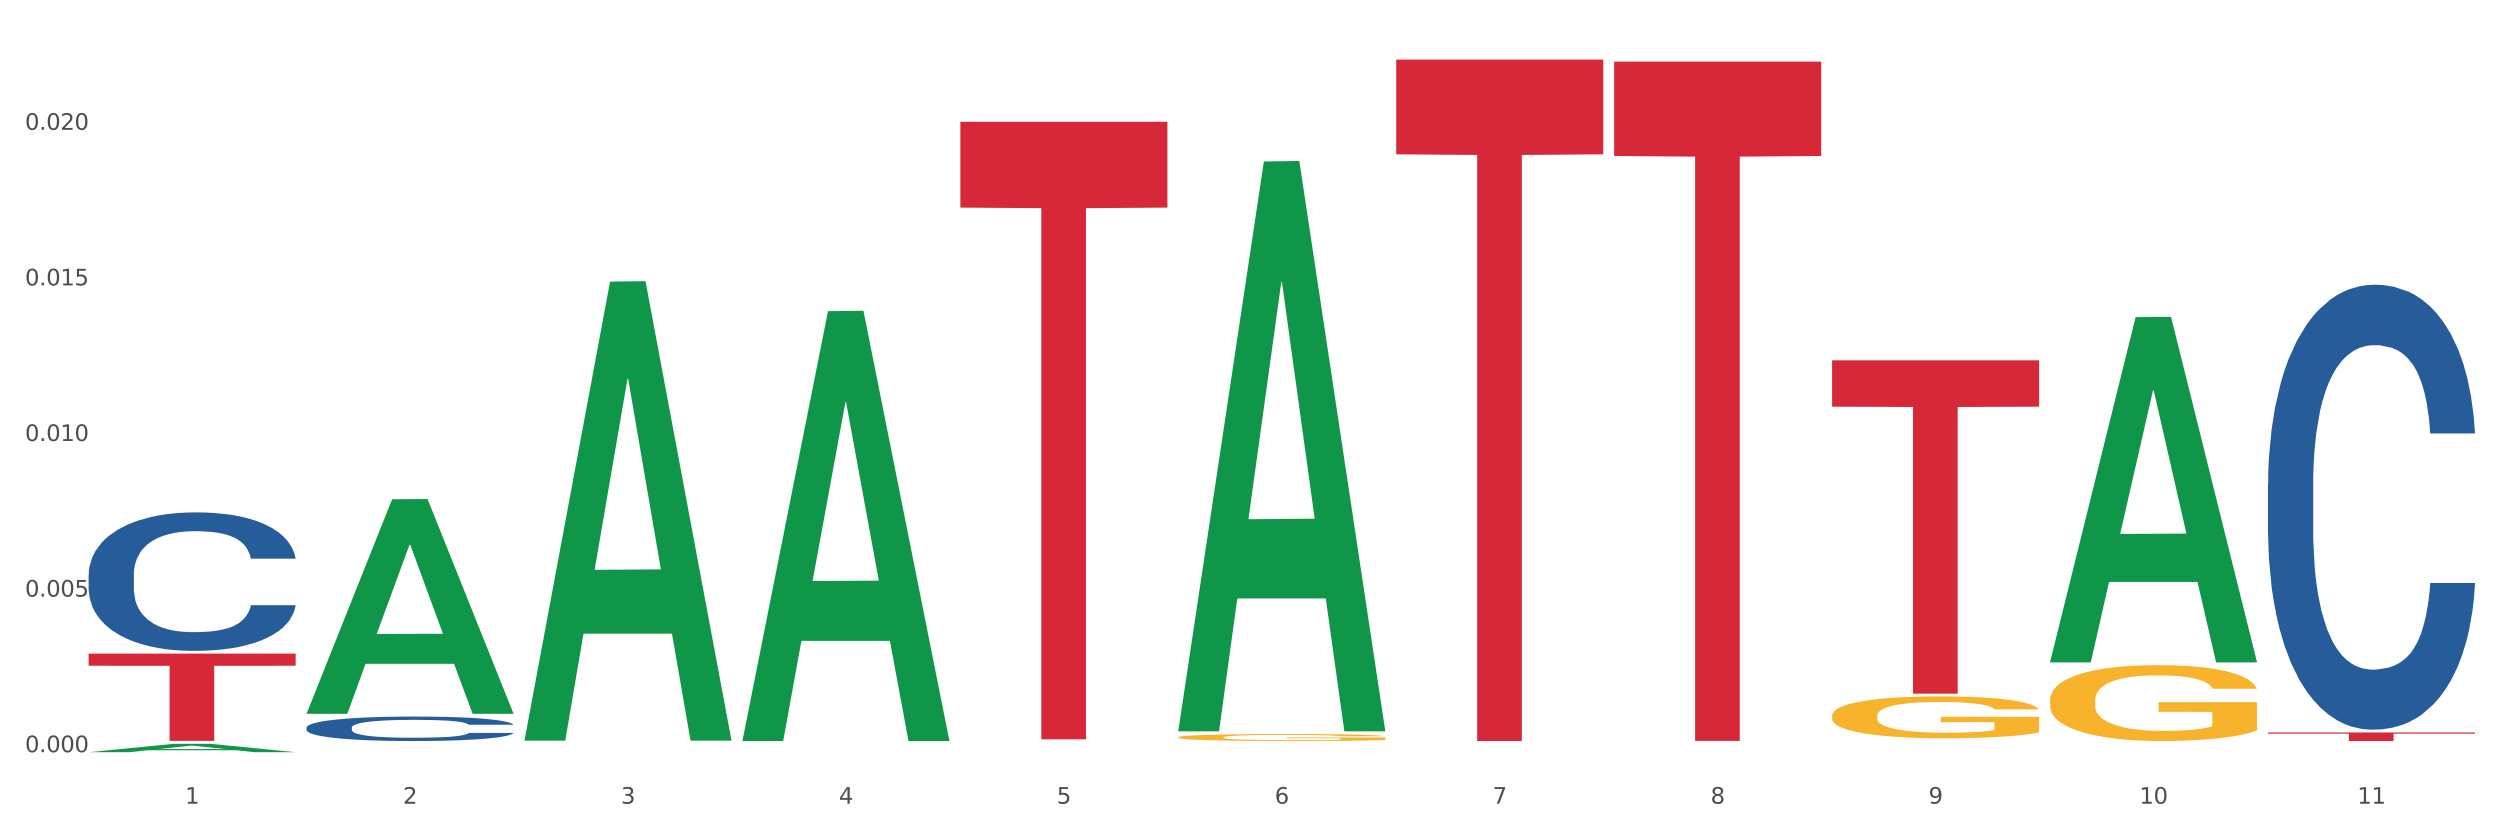
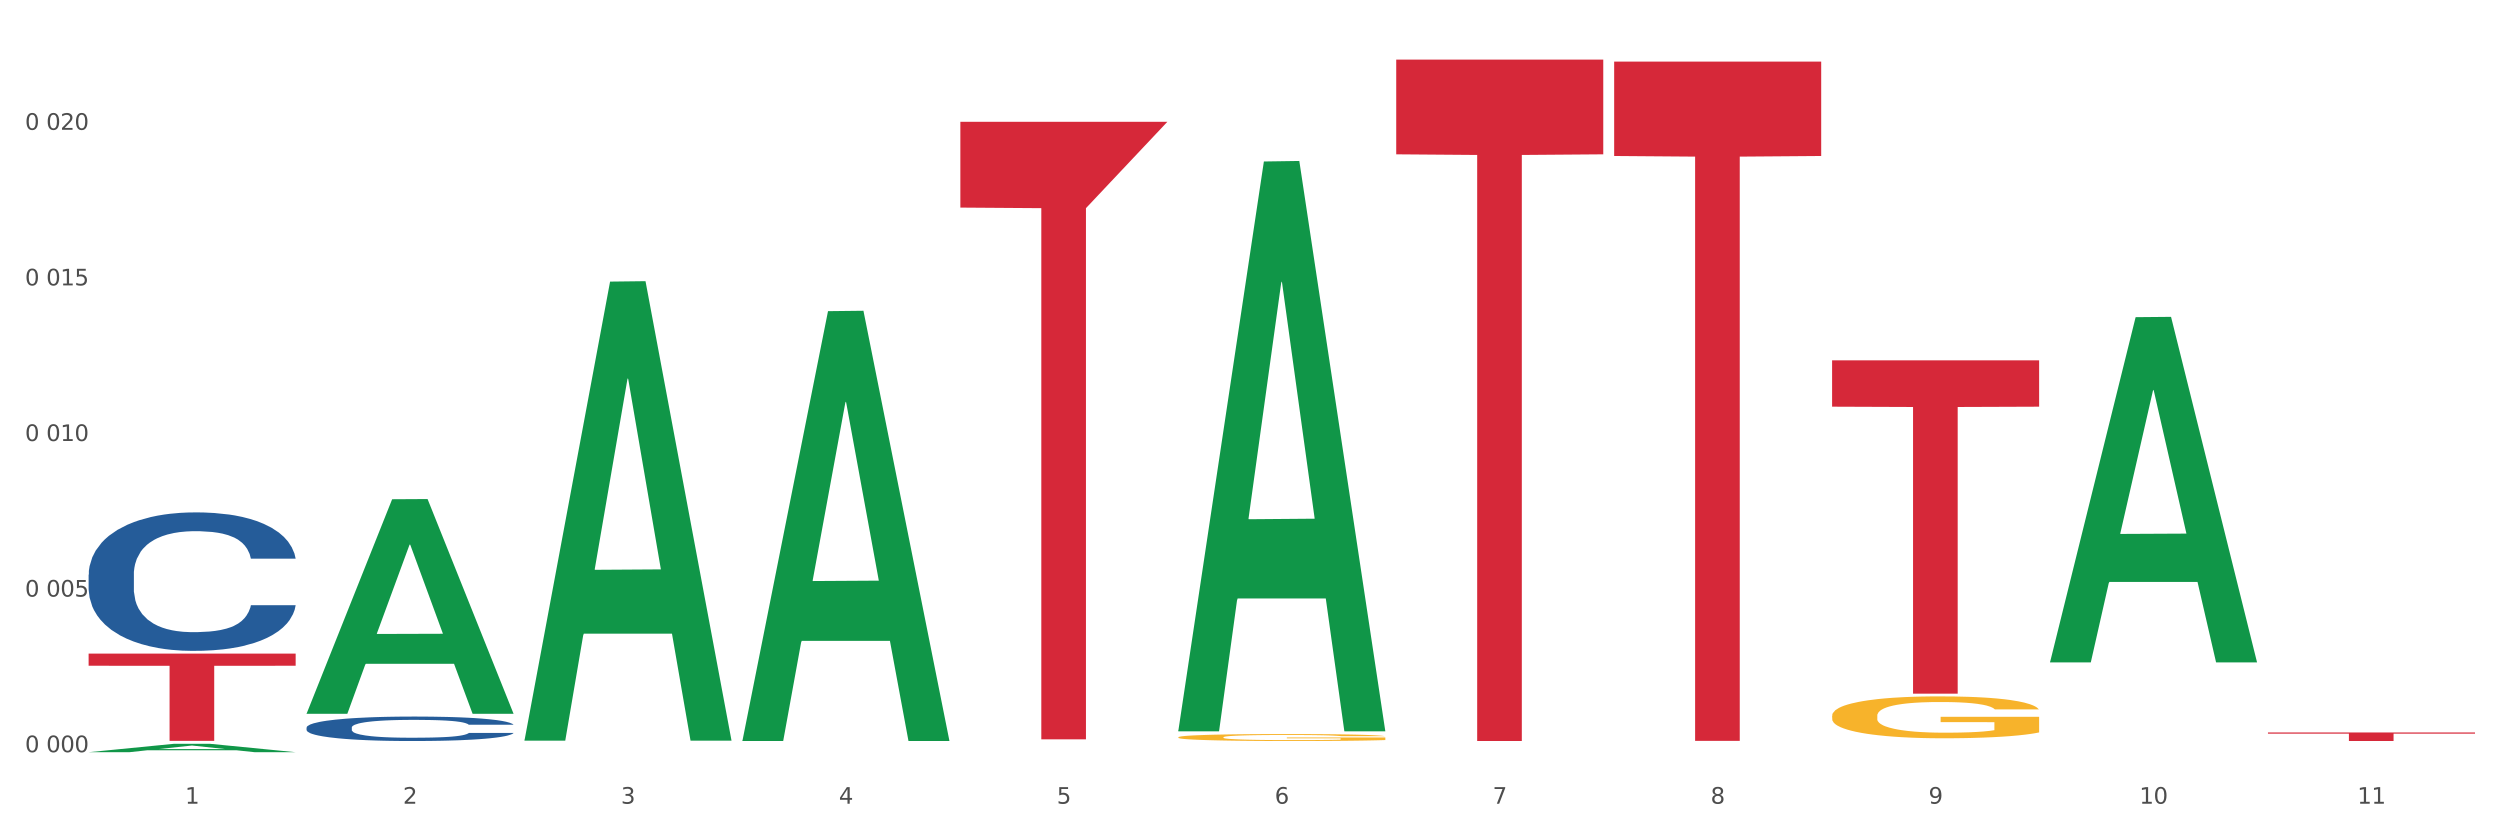
<svg xmlns="http://www.w3.org/2000/svg" xmlns:xlink="http://www.w3.org/1999/xlink" width="1080pt" height="360pt" viewBox="0 0 1080 360" version="1.1">
  <rect x="0" y="0" width="1080" height="360" fill="#333333" stroke="none" />
  <defs>
    <style type="text/css">*{stroke-linejoin: round; stroke-linecap: butt}</style>
  </defs>
  <g id="figure_1">
    <g id="patch_1">
      <path d="M 0 360  L 1080 360  L 1080 0  L 0 0  z " style="fill: #ffffff; stroke: #ffffff; stroke-linejoin: miter" />
    </g>
    <g id="axes_1">
      <g id="matplotlib.axis_1">
        <g id="xtick_1">
          <g id="text_1">
            <g style="fill: #4d4d4d" transform="translate(79.949 347.204) scale(0.096 -0.096)">
              <defs>
                <path id="DejaVuSans-31" d="M 794 531  L 1825 531  L 1825 4091  L 703 3866  L 703 4441  L 1819 4666  L 2450 4666  L 2450 531  L 3481 531  L 3481 0  L 794 0  L 794 531  z " transform="scale(0.016)" />
              </defs>
              <use xlink:href="#DejaVuSans-31" />
            </g>
          </g>
        </g>
        <g id="xtick_2">
          <g id="text_2">
            <g style="fill: #4d4d4d" transform="translate(174.097 347.204) scale(0.096 -0.096)">
              <defs>
                <path id="DejaVuSans-32" d="M 1228 531  L 3431 531  L 3431 0  L 469 0  L 469 531  Q 828 903 1448 1529  Q 2069 2156 2228 2338  Q 2531 2678 2651 2914  Q 2772 3150 2772 3378  Q 2772 3750 2511 3984  Q 2250 4219 1831 4219  Q 1534 4219 1204 4116  Q 875 4013 500 3803  L 500 4441  Q 881 4594 1212 4672  Q 1544 4750 1819 4750  Q 2544 4750 2975 4387  Q 3406 4025 3406 3419  Q 3406 3131 3298 2873  Q 3191 2616 2906 2266  Q 2828 2175 2409 1742  Q 1991 1309 1228 531  z " transform="scale(0.016)" />
              </defs>
              <use xlink:href="#DejaVuSans-32" />
            </g>
          </g>
        </g>
        <g id="xtick_3">
          <g id="text_3">
            <g style="fill: #4d4d4d" transform="translate(268.244 347.204) scale(0.096 -0.096)">
              <defs>
                <path id="DejaVuSans-33" d="M 2597 2516  Q 3050 2419 3304 2112  Q 3559 1806 3559 1356  Q 3559 666 3084 287  Q 2609 -91 1734 -91  Q 1441 -91 1130 -33  Q 819 25 488 141  L 488 750  Q 750 597 1062 519  Q 1375 441 1716 441  Q 2309 441 2620 675  Q 2931 909 2931 1356  Q 2931 1769 2642 2001  Q 2353 2234 1838 2234  L 1294 2234  L 1294 2753  L 1863 2753  Q 2328 2753 2575 2939  Q 2822 3125 2822 3475  Q 2822 3834 2567 4026  Q 2313 4219 1838 4219  Q 1578 4219 1281 4162  Q 984 4106 628 3988  L 628 4550  Q 988 4650 1302 4700  Q 1616 4750 1894 4750  Q 2613 4750 3031 4423  Q 3450 4097 3450 3541  Q 3450 3153 3228 2886  Q 3006 2619 2597 2516  z " transform="scale(0.016)" />
              </defs>
              <use xlink:href="#DejaVuSans-33" />
            </g>
          </g>
        </g>
        <g id="xtick_4">
          <g id="text_4">
            <g style="fill: #4d4d4d" transform="translate(362.392 347.204) scale(0.096 -0.096)">
              <defs>
                <path id="DejaVuSans-34" d="M 2419 4116  L 825 1625  L 2419 1625  L 2419 4116  z M 2253 4666  L 3047 4666  L 3047 1625  L 3713 1625  L 3713 1100  L 3047 1100  L 3047 0  L 2419 0  L 2419 1100  L 313 1100  L 313 1709  L 2253 4666  z " transform="scale(0.016)" />
              </defs>
              <use xlink:href="#DejaVuSans-34" />
            </g>
          </g>
        </g>
        <g id="xtick_5">
          <g id="text_5">
            <g style="fill: #4d4d4d" transform="translate(456.54 347.204) scale(0.096 -0.096)">
              <defs>
                <path id="DejaVuSans-35" d="M 691 4666  L 3169 4666  L 3169 4134  L 1269 4134  L 1269 2991  Q 1406 3038 1543 3061  Q 1681 3084 1819 3084  Q 2600 3084 3056 2656  Q 3513 2228 3513 1497  Q 3513 744 3044 326  Q 2575 -91 1722 -91  Q 1428 -91 1123 -41  Q 819 9 494 109  L 494 744  Q 775 591 1075 516  Q 1375 441 1709 441  Q 2250 441 2565 725  Q 2881 1009 2881 1497  Q 2881 1984 2565 2268  Q 2250 2553 1709 2553  Q 1456 2553 1204 2497  Q 953 2441 691 2322  L 691 4666  z " transform="scale(0.016)" />
              </defs>
              <use xlink:href="#DejaVuSans-35" />
            </g>
          </g>
        </g>
        <g id="xtick_6">
          <g id="text_6">
            <g style="fill: #4d4d4d" transform="translate(550.688 347.204) scale(0.096 -0.096)">
              <defs>
                <path id="DejaVuSans-36" d="M 2113 2584  Q 1688 2584 1439 2293  Q 1191 2003 1191 1497  Q 1191 994 1439 701  Q 1688 409 2113 409  Q 2538 409 2786 701  Q 3034 994 3034 1497  Q 3034 2003 2786 2293  Q 2538 2584 2113 2584  z M 3366 4563  L 3366 3988  Q 3128 4100 2886 4159  Q 2644 4219 2406 4219  Q 1781 4219 1451 3797  Q 1122 3375 1075 2522  Q 1259 2794 1537 2939  Q 1816 3084 2150 3084  Q 2853 3084 3261 2657  Q 3669 2231 3669 1497  Q 3669 778 3244 343  Q 2819 -91 2113 -91  Q 1303 -91 875 529  Q 447 1150 447 2328  Q 447 3434 972 4092  Q 1497 4750 2381 4750  Q 2619 4750 2861 4703  Q 3103 4656 3366 4563  z " transform="scale(0.016)" />
              </defs>
              <use xlink:href="#DejaVuSans-36" />
            </g>
          </g>
        </g>
        <g id="xtick_7">
          <g id="text_7">
            <g style="fill: #4d4d4d" transform="translate(644.835 347.204) scale(0.096 -0.096)">
              <defs>
                <path id="DejaVuSans-37" d="M 525 4666  L 3525 4666  L 3525 4397  L 1831 0  L 1172 0  L 2766 4134  L 525 4134  L 525 4666  z " transform="scale(0.016)" />
              </defs>
              <use xlink:href="#DejaVuSans-37" />
            </g>
          </g>
        </g>
        <g id="xtick_8">
          <g id="text_8">
            <g style="fill: #4d4d4d" transform="translate(738.983 347.204) scale(0.096 -0.096)">
              <defs>
                <path id="DejaVuSans-38" d="M 2034 2216  Q 1584 2216 1326 1975  Q 1069 1734 1069 1313  Q 1069 891 1326 650  Q 1584 409 2034 409  Q 2484 409 2743 651  Q 3003 894 3003 1313  Q 3003 1734 2745 1975  Q 2488 2216 2034 2216  z M 1403 2484  Q 997 2584 770 2862  Q 544 3141 544 3541  Q 544 4100 942 4425  Q 1341 4750 2034 4750  Q 2731 4750 3128 4425  Q 3525 4100 3525 3541  Q 3525 3141 3298 2862  Q 3072 2584 2669 2484  Q 3125 2378 3379 2068  Q 3634 1759 3634 1313  Q 3634 634 3220 271  Q 2806 -91 2034 -91  Q 1263 -91 848 271  Q 434 634 434 1313  Q 434 1759 690 2068  Q 947 2378 1403 2484  z M 1172 3481  Q 1172 3119 1398 2916  Q 1625 2713 2034 2713  Q 2441 2713 2670 2916  Q 2900 3119 2900 3481  Q 2900 3844 2670 4047  Q 2441 4250 2034 4250  Q 1625 4250 1398 4047  Q 1172 3844 1172 3481  z " transform="scale(0.016)" />
              </defs>
              <use xlink:href="#DejaVuSans-38" />
            </g>
          </g>
        </g>
        <g id="xtick_9">
          <g id="text_9">
            <g style="fill: #4d4d4d" transform="translate(833.131 347.204) scale(0.096 -0.096)">
              <defs>
                <path id="DejaVuSans-39" d="M 703 97  L 703 672  Q 941 559 1184 500  Q 1428 441 1663 441  Q 2288 441 2617 861  Q 2947 1281 2994 2138  Q 2813 1869 2534 1725  Q 2256 1581 1919 1581  Q 1219 1581 811 2004  Q 403 2428 403 3163  Q 403 3881 828 4315  Q 1253 4750 1959 4750  Q 2769 4750 3195 4129  Q 3622 3509 3622 2328  Q 3622 1225 3098 567  Q 2575 -91 1691 -91  Q 1453 -91 1209 -44  Q 966 3 703 97  z M 1959 2075  Q 2384 2075 2632 2365  Q 2881 2656 2881 3163  Q 2881 3666 2632 3958  Q 2384 4250 1959 4250  Q 1534 4250 1286 3958  Q 1038 3666 1038 3163  Q 1038 2656 1286 2365  Q 1534 2075 1959 2075  z " transform="scale(0.016)" />
              </defs>
              <use xlink:href="#DejaVuSans-39" />
            </g>
          </g>
        </g>
        <g id="xtick_10">
          <g id="text_10">
            <g style="fill: #4d4d4d" transform="translate(924.224 347.204) scale(0.096 -0.096)">
              <defs>
                <path id="DejaVuSans-30" d="M 2034 4250  Q 1547 4250 1301 3770  Q 1056 3291 1056 2328  Q 1056 1369 1301 889  Q 1547 409 2034 409  Q 2525 409 2770 889  Q 3016 1369 3016 2328  Q 3016 3291 2770 3770  Q 2525 4250 2034 4250  z M 2034 4750  Q 2819 4750 3233 4129  Q 3647 3509 3647 2328  Q 3647 1150 3233 529  Q 2819 -91 2034 -91  Q 1250 -91 836 529  Q 422 1150 422 2328  Q 422 3509 836 4129  Q 1250 4750 2034 4750  z " transform="scale(0.016)" />
              </defs>
              <use xlink:href="#DejaVuSans-31" />
              <use xlink:href="#DejaVuSans-30" transform="translate(63.623 0)" />
            </g>
          </g>
        </g>
        <g id="xtick_11">
          <g id="text_11">
            <g style="fill: #4d4d4d" transform="translate(1018.372 347.204) scale(0.096 -0.096)">
              <use xlink:href="#DejaVuSans-31" />
              <use xlink:href="#DejaVuSans-31" transform="translate(63.623 0)" />
            </g>
          </g>
        </g>
        <g id="xtick_12" />
        <g id="xtick_13" />
        <g id="xtick_14" />
        <g id="xtick_15" />
        <g id="xtick_16" />
        <g id="xtick_17" />
        <g id="xtick_18" />
        <g id="xtick_19" />
        <g id="xtick_20" />
        <g id="xtick_21" />
      </g>
      <g id="matplotlib.axis_2">
        <g id="ytick_1">
          <g id="text_12">
            <g style="fill: #4d4d4d" transform="translate(10.8 324.955) scale(0.096 -0.096)">
              <defs>
-                 <path id="DejaVuSans-2e" d="M 684 794  L 1344 794  L 1344 0  L 684 0  L 684 794  z " transform="scale(0.016)" />
-               </defs>
+                 </defs>
              <use xlink:href="#DejaVuSans-30" />
              <use xlink:href="#DejaVuSans-2e" transform="translate(63.623 0)" />
              <use xlink:href="#DejaVuSans-30" transform="translate(95.41 0)" />
              <use xlink:href="#DejaVuSans-30" transform="translate(159.033 0)" />
              <use xlink:href="#DejaVuSans-30" transform="translate(222.656 0)" />
            </g>
          </g>
        </g>
        <g id="ytick_2">
          <g id="text_13">
            <g style="fill: #4d4d4d" transform="translate(10.8 257.736) scale(0.096 -0.096)">
              <use xlink:href="#DejaVuSans-30" />
              <use xlink:href="#DejaVuSans-2e" transform="translate(63.623 0)" />
              <use xlink:href="#DejaVuSans-30" transform="translate(95.41 0)" />
              <use xlink:href="#DejaVuSans-30" transform="translate(159.033 0)" />
              <use xlink:href="#DejaVuSans-35" transform="translate(222.656 0)" />
            </g>
          </g>
        </g>
        <g id="ytick_3">
          <g id="text_14">
            <g style="fill: #4d4d4d" transform="translate(10.8 190.517) scale(0.096 -0.096)">
              <use xlink:href="#DejaVuSans-30" />
              <use xlink:href="#DejaVuSans-2e" transform="translate(63.623 0)" />
              <use xlink:href="#DejaVuSans-30" transform="translate(95.41 0)" />
              <use xlink:href="#DejaVuSans-31" transform="translate(159.033 0)" />
              <use xlink:href="#DejaVuSans-30" transform="translate(222.656 0)" />
            </g>
          </g>
        </g>
        <g id="ytick_4">
          <g id="text_15">
            <g style="fill: #4d4d4d" transform="translate(10.8 123.298) scale(0.096 -0.096)">
              <use xlink:href="#DejaVuSans-30" />
              <use xlink:href="#DejaVuSans-2e" transform="translate(63.623 0)" />
              <use xlink:href="#DejaVuSans-30" transform="translate(95.41 0)" />
              <use xlink:href="#DejaVuSans-31" transform="translate(159.033 0)" />
              <use xlink:href="#DejaVuSans-35" transform="translate(222.656 0)" />
            </g>
          </g>
        </g>
        <g id="ytick_5">
          <g id="text_16">
            <g style="fill: #4d4d4d" transform="translate(10.8 56.079) scale(0.096 -0.096)">
              <use xlink:href="#DejaVuSans-30" />
              <use xlink:href="#DejaVuSans-2e" transform="translate(63.623 0)" />
              <use xlink:href="#DejaVuSans-30" transform="translate(95.41 0)" />
              <use xlink:href="#DejaVuSans-32" transform="translate(159.033 0)" />
              <use xlink:href="#DejaVuSans-30" transform="translate(222.656 0)" />
            </g>
          </g>
        </g>
        <g id="ytick_6" />
        <g id="ytick_7" />
        <g id="ytick_8" />
        <g id="ytick_9" />
        <g id="ytick_10" />
      </g>
      <g id="PolyCollection_1">
        <path d="M 38.283 324.943  L 38.375 324.939  L 75.258 321.311  L 90.564 321.308  L 127.723 324.95  L 110.02 324.95  L 101.998 324.102  L 63.916 324.102  L 63.64 324.115  L 55.894 324.95  L 38.283 324.95  L 38.283 324.943  L 68.711 323.595  L 97.203 323.592  L 83.095 322.084  L 82.911 322.077  L 82.727 322.088  L 68.619 323.592  L 68.711 323.595  L 38.283 324.943  z " clip-path="url(#p725aba01b1)" style="fill: #109648" />
        <path d="M 38.283 248.232  L 38.389 248.178  L 38.389 246.648  L 38.706 244.571  L 39.869 240.746  L 41.349 237.85  L 43.886 234.462  L 45.261 233.042  L 47.058 231.457  L 50.758 228.889  L 54.987 226.703  L 57.947 225.501  L 60.167 224.736  L 65.136 223.37  L 67.991 222.769  L 70.951 222.277  L 73.488 221.949  L 77.717 221.567  L 81.1 221.403  L 85.012 221.348  L 88.289 221.403  L 92.624 221.621  L 98.967 222.277  L 101.399 222.659  L 104.676 223.315  L 108.059 224.189  L 110.808 225.064  L 113.98 226.321  L 117.257 227.96  L 120.429 230.036  L 122.649 231.949  L 124.446 233.971  L 126.032 236.429  L 127.195 239.107  L 127.723 241.347  L 108.376 241.347  L 107.848 239.326  L 106.79 237.14  L 105.733 235.664  L 104.57 234.462  L 102.773 233.096  L 101.187 232.222  L 98.544 231.184  L 96.113 230.528  L 94.104 230.146  L 91.672 229.818  L 86.492 229.49  L 82.792 229.49  L 80.466 229.599  L 77.611 229.872  L 75.18 230.255  L 72.325 230.911  L 70.105 231.621  L 67.885 232.55  L 66.616 233.206  L 64.713 234.408  L 63.445 235.391  L 61.753 237.085  L 60.802 238.287  L 59.11 241.402  L 58.37 243.697  L 58.053 245.282  L 57.841 247.03  L 57.841 255.554  L 58.476 259.379  L 59.004 261.019  L 59.85 262.877  L 61.436 265.281  L 63.762 267.63  L 66.193 269.324  L 68.202 270.363  L 70.105 271.128  L 72.008 271.729  L 74.334 272.275  L 76.237 272.603  L 79.091 272.931  L 82.475 273.095  L 85.118 273.095  L 90.509 272.821  L 92.941 272.548  L 95.267 272.166  L 97.804 271.565  L 99.813 270.909  L 100.976 270.417  L 102.879 269.379  L 104.359 268.286  L 105.628 267.029  L 106.473 265.937  L 107.425 264.297  L 108.165 262.439  L 108.376 261.456  L 127.723 261.456  L 127.3 263.423  L 126.56 265.335  L 125.08 267.904  L 123.917 269.379  L 122.12 271.182  L 120.217 272.712  L 117.574 274.406  L 115.142 275.663  L 112.605 276.756  L 109.856 277.739  L 104.887 279.105  L 103.09 279.488  L 99.284 280.144  L 96.324 280.526  L 91.989 280.909  L 87.549 281.127  L 82.897 281.182  L 78.774 281.073  L 74.228 280.745  L 71.374 280.417  L 68.202 279.925  L 64.502 279.16  L 61.013 278.231  L 57.736 277.138  L 54.67 275.881  L 51.815 274.461  L 48.115 272.111  L 45.366 269.816  L 43.358 267.685  L 41.983 265.882  L 40.609 263.587  L 39.869 262.002  L 38.706 258.177  L 38.283 254.625  L 38.283 248.232  z " clip-path="url(#p725aba01b1)" style="fill: #255c99" />
        <path d="M 38.283 282.364  L 127.723 282.364  L 127.723 287.602  L 92.541 287.638  L 92.541 320.058  L 73.254 320.058  L 73.254 287.638  L 38.283 287.602  L 38.283 282.399  L 38.283 282.364  z " clip-path="url(#p725aba01b1)" style="fill: #d62839" />
-         <path d="M 414.874 52.606  L 504.314 52.606  L 504.314 89.678  L 469.131 89.929  L 469.131 319.378  L 449.844 319.378  L 449.844 89.929  L 414.874 89.678  L 414.874 52.856  L 414.874 52.606  z " clip-path="url(#p725aba01b1)" style="fill: #d62839" />
+         <path d="M 414.874 52.606  L 504.314 52.606  L 469.131 89.929  L 469.131 319.378  L 449.844 319.378  L 449.844 89.929  L 414.874 89.678  L 414.874 52.856  L 414.874 52.606  z " clip-path="url(#p725aba01b1)" style="fill: #d62839" />
        <path d="M 603.169 25.759  L 692.609 25.759  L 692.609 66.667  L 657.427 66.943  L 657.427 320.126  L 638.14 320.126  L 638.14 66.943  L 603.169 66.667  L 603.169 26.036  L 603.169 25.759  z " clip-path="url(#p725aba01b1)" style="fill: #d62839" />
        <path d="M 697.317 26.605  L 786.757 26.605  L 786.757 67.386  L 751.574 67.662  L 751.574 320.068  L 732.287 320.068  L 732.287 67.662  L 697.317 67.386  L 697.317 26.88  L 697.317 26.605  z " clip-path="url(#p725aba01b1)" style="fill: #d62839" />
        <path d="M 791.464 155.676  L 880.905 155.676  L 880.905 175.685  L 845.722 175.82  L 845.722 299.656  L 826.435 299.656  L 826.435 175.82  L 791.464 175.685  L 791.464 155.811  L 791.464 155.676  z " clip-path="url(#p725aba01b1)" style="fill: #d62839" />
        <path d="M 979.76 316.43  L 1069.2 316.43  L 1069.2 316.944  L 1034.017 316.947  L 1034.017 320.126  L 1014.73 320.126  L 1014.73 316.947  L 979.76 316.944  L 979.76 316.434  L 979.76 316.43  z " clip-path="url(#p725aba01b1)" style="fill: #d62839" />
-         <path d="M 885.612 302.496  L 885.718 302.466  L 885.718 301.388  L 885.929 300.46  L 886.985 298.216  L 888.569 296.36  L 889.73 295.372  L 890.892 294.564  L 892.265 293.756  L 893.954 292.918  L 897.016 291.69  L 898.917 291.062  L 901.24 290.403  L 905.464 289.445  L 908.526 288.907  L 911.694 288.458  L 916.869 287.919  L 920.248 287.679  L 923.838 287.5  L 928.167 287.38  L 931.441 287.35  L 938.622 287.44  L 944.746 287.709  L 947.703 287.919  L 951.504 288.278  L 953.511 288.518  L 956.784 288.996  L 960.163 289.625  L 962.486 290.164  L 965.971 291.181  L 968.611 292.199  L 971.04 293.456  L 972.307 294.324  L 973.257 295.132  L 974.102 296.06  L 974.947 297.527  L 955.939 297.527  L 955.2 296.479  L 954.039 295.492  L 952.349 294.534  L 950.871 293.935  L 948.336 293.187  L 946.013 292.708  L 943.585 292.349  L 940.628 292.049  L 938.305 291.9  L 935.031 291.78  L 928.59 291.81  L 924.26 292.049  L 921.304 292.349  L 919.403 292.618  L 917.713 292.918  L 915.813 293.337  L 913.595 293.965  L 912.011 294.534  L 910.427 295.252  L 909.16 295.971  L 907.999 296.809  L 907.048 297.707  L 906.309 298.635  L 905.675 299.772  L 905.147 301.658  L 905.147 305.758  L 905.359 306.686  L 905.887 307.914  L 906.52 308.841  L 907.576 309.949  L 908.526 310.697  L 910.322 311.775  L 912.328 312.673  L 913.912 313.241  L 915.496 313.72  L 918.241 314.379  L 921.304 314.918  L 923.944 315.247  L 927.534 315.546  L 929.963 315.666  L 932.075 315.726  L 937.249 315.726  L 940.945 315.636  L 945.063 315.426  L 948.231 315.157  L 950.871 314.828  L 953.827 314.289  L 955.728 313.78  L 955.728 307.524  L 932.497 307.494  L 932.497 303.334  L 975.052 303.334  L 975.052 315.546  L 973.257 316.175  L 971.251 316.743  L 969.139 317.252  L 965.971 317.881  L 962.17 318.48  L 958.79 318.899  L 955.2 319.258  L 950.976 319.587  L 945.485 319.886  L 942.106 320.006  L 937.882 320.096  L 932.919 320.126  L 928.59 320.066  L 924.366 319.916  L 919.931 319.647  L 915.601 319.258  L 912.328 318.869  L 909.054 318.39  L 905.57 317.761  L 902.824 317.163  L 900.712 316.624  L 898.389 315.935  L 895.855 315.037  L 893.954 314.229  L 892.265 313.391  L 890.469 312.314  L 889.202 311.386  L 887.935 310.218  L 887.196 309.35  L 886.351 308.003  L 885.718 306.118  L 885.612 302.496  z " clip-path="url(#p725aba01b1)" style="fill: #f7b32b" />
        <path d="M 791.464 309.202  L 791.57 309.185  L 791.57 308.59  L 791.781 308.078  L 792.837 306.838  L 794.421 305.813  L 795.583 305.268  L 796.744 304.822  L 798.117 304.375  L 799.806 303.912  L 802.869 303.235  L 804.77 302.888  L 807.093 302.524  L 811.317 301.995  L 814.379 301.698  L 817.547 301.45  L 822.721 301.152  L 826.1 301.02  L 829.69 300.921  L 834.02 300.855  L 837.293 300.838  L 844.474 300.888  L 850.598 301.036  L 853.555 301.152  L 857.357 301.35  L 859.363 301.483  L 862.636 301.747  L 866.016 302.094  L 868.339 302.392  L 871.823 302.954  L 874.463 303.516  L 876.892 304.21  L 878.159 304.689  L 879.11 305.136  L 879.954 305.648  L 880.799 306.458  L 861.792 306.458  L 861.053 305.879  L 859.891 305.334  L 858.201 304.805  L 856.723 304.474  L 854.189 304.061  L 851.866 303.797  L 849.437 303.598  L 846.48 303.433  L 844.157 303.35  L 840.884 303.284  L 834.442 303.301  L 830.113 303.433  L 827.156 303.598  L 825.255 303.747  L 823.566 303.912  L 821.665 304.144  L 819.447 304.491  L 817.864 304.805  L 816.28 305.202  L 815.012 305.598  L 813.851 306.061  L 812.9 306.557  L 812.161 307.07  L 811.528 307.698  L 811 308.739  L 811 311.004  L 811.211 311.516  L 811.739 312.194  L 812.372 312.706  L 813.428 313.318  L 814.379 313.731  L 816.174 314.326  L 818.18 314.822  L 819.764 315.136  L 821.348 315.4  L 824.094 315.764  L 827.156 316.062  L 829.796 316.243  L 833.386 316.409  L 835.815 316.475  L 837.927 316.508  L 843.101 316.508  L 846.797 316.458  L 850.915 316.343  L 854.083 316.194  L 856.723 316.012  L 859.68 315.715  L 861.58 315.434  L 861.58 311.979  L 838.349 311.962  L 838.349 309.665  L 880.905 309.665  L 880.905 316.409  L 879.11 316.756  L 877.103 317.07  L 874.991 317.351  L 871.823 317.698  L 868.022 318.029  L 864.643 318.26  L 861.053 318.458  L 856.829 318.64  L 851.338 318.806  L 847.959 318.872  L 843.735 318.921  L 838.772 318.938  L 834.442 318.905  L 830.218 318.822  L 825.783 318.673  L 821.454 318.458  L 818.18 318.244  L 814.907 317.979  L 811.422 317.632  L 808.677 317.301  L 806.565 317.004  L 804.242 316.624  L 801.707 316.128  L 799.806 315.681  L 798.117 315.219  L 796.322 314.624  L 795.055 314.111  L 793.787 313.467  L 793.048 312.987  L 792.204 312.243  L 791.57 311.202  L 791.464 309.202  z " clip-path="url(#p725aba01b1)" style="fill: #f7b32b" />
-         <path d="M 979.76 209.376  L 979.865 209.2  L 979.865 204.284  L 980.183 197.612  L 981.346 185.322  L 982.826 176.017  L 985.363 165.131  L 986.737 160.566  L 988.535 155.474  L 992.235 147.222  L 996.464 140.199  L 999.424 136.337  L 1001.644 133.879  L 1006.613 129.489  L 1009.467 127.558  L 1012.428 125.978  L 1014.965 124.924  L 1019.194 123.695  L 1022.577 123.168  L 1026.489 122.993  L 1029.766 123.168  L 1034.101 123.871  L 1040.444 125.978  L 1042.875 127.207  L 1046.153 129.314  L 1049.536 132.123  L 1052.285 134.932  L 1055.456 138.97  L 1058.734 144.237  L 1061.905 150.909  L 1064.125 157.055  L 1065.923 163.551  L 1067.508 171.452  L 1068.671 180.055  L 1069.2 187.254  L 1049.853 187.254  L 1049.324 180.757  L 1048.267 173.734  L 1047.21 168.994  L 1046.047 165.131  L 1044.25 160.742  L 1042.664 157.932  L 1040.021 154.596  L 1037.589 152.49  L 1035.581 151.261  L 1033.149 150.207  L 1027.969 149.154  L 1024.268 149.154  L 1021.943 149.505  L 1019.088 150.383  L 1016.656 151.612  L 1013.802 153.719  L 1011.582 156.001  L 1009.362 158.986  L 1008.093 161.093  L 1006.19 164.955  L 1004.921 168.116  L 1003.23 173.559  L 1002.278 177.421  L 1000.587 187.429  L 999.847 194.803  L 999.53 199.895  L 999.318 205.513  L 999.318 232.903  L 999.952 245.193  L 1000.481 250.461  L 1001.327 256.43  L 1002.913 264.156  L 1005.239 271.705  L 1007.67 277.148  L 1009.679 280.484  L 1011.582 282.942  L 1013.485 284.874  L 1015.811 286.629  L 1017.714 287.683  L 1020.568 288.736  L 1023.951 289.263  L 1026.594 289.263  L 1031.986 288.385  L 1034.418 287.507  L 1036.744 286.278  L 1039.281 284.347  L 1041.29 282.24  L 1042.452 280.66  L 1044.355 277.324  L 1045.836 273.812  L 1047.104 269.774  L 1047.95 266.263  L 1048.901 260.995  L 1049.642 255.026  L 1049.853 251.865  L 1069.2 251.865  L 1068.777 258.186  L 1068.037 264.331  L 1066.557 272.583  L 1065.394 277.324  L 1063.597 283.118  L 1061.694 288.034  L 1059.051 293.477  L 1056.619 297.515  L 1054.082 301.027  L 1051.333 304.187  L 1046.364 308.576  L 1044.567 309.805  L 1040.761 311.912  L 1037.801 313.141  L 1033.466 314.37  L 1029.026 315.073  L 1024.374 315.248  L 1020.251 314.897  L 1015.705 313.844  L 1012.851 312.79  L 1009.679 311.21  L 1005.979 308.752  L 1002.49 305.767  L 999.212 302.256  L 996.147 298.217  L 993.292 293.652  L 989.592 286.103  L 986.843 278.728  L 984.834 271.881  L 983.46 266.087  L 982.086 258.713  L 981.346 253.621  L 980.183 241.331  L 979.76 229.918  L 979.76 209.376  z " clip-path="url(#p725aba01b1)" style="fill: #255c99" />
        <path d="M 509.021 318.501  L 509.127 318.498  L 509.127 318.399  L 509.338 318.314  L 510.394 318.107  L 511.978 317.936  L 513.14 317.845  L 514.301 317.77  L 515.674 317.696  L 517.363 317.619  L 520.426 317.506  L 522.327 317.448  L 524.65 317.387  L 528.874 317.299  L 531.936 317.249  L 535.104 317.208  L 540.278 317.158  L 543.657 317.136  L 547.247 317.119  L 551.577 317.108  L 554.85 317.106  L 562.031 317.114  L 568.155 317.139  L 571.112 317.158  L 574.914 317.191  L 576.92 317.213  L 580.193 317.257  L 583.573 317.315  L 585.896 317.365  L 589.38 317.459  L 592.02 317.552  L 594.449 317.668  L 595.716 317.748  L 596.667 317.823  L 597.511 317.908  L 598.356 318.043  L 579.349 318.043  L 578.609 317.947  L 577.448 317.856  L 575.758 317.768  L 574.28 317.712  L 571.746 317.643  L 569.423 317.599  L 566.994 317.566  L 564.037 317.539  L 561.714 317.525  L 558.441 317.514  L 551.999 317.517  L 547.67 317.539  L 544.713 317.566  L 542.812 317.591  L 541.123 317.619  L 539.222 317.657  L 537.004 317.715  L 535.42 317.768  L 533.837 317.834  L 532.569 317.9  L 531.408 317.977  L 530.457 318.06  L 529.718 318.145  L 529.085 318.25  L 528.557 318.424  L 528.557 318.802  L 528.768 318.887  L 529.296 319  L 529.929 319.086  L 530.985 319.188  L 531.936 319.257  L 533.731 319.356  L 535.737 319.439  L 537.321 319.491  L 538.905 319.536  L 541.651 319.596  L 544.713 319.646  L 547.353 319.676  L 550.943 319.704  L 553.372 319.715  L 555.484 319.72  L 560.658 319.72  L 564.354 319.712  L 568.472 319.693  L 571.64 319.668  L 574.28 319.638  L 577.237 319.588  L 579.137 319.541  L 579.137 318.965  L 555.906 318.962  L 555.906 318.578  L 598.462 318.578  L 598.462 319.704  L 596.667 319.762  L 594.66 319.814  L 592.548 319.861  L 589.38 319.919  L 585.579 319.974  L 582.2 320.013  L 578.609 320.046  L 574.386 320.076  L 568.895 320.104  L 565.516 320.115  L 561.292 320.123  L 556.329 320.126  L 551.999 320.12  L 547.775 320.106  L 543.34 320.082  L 539.011 320.046  L 535.737 320.01  L 532.464 319.966  L 528.979 319.908  L 526.234 319.853  L 524.122 319.803  L 521.799 319.74  L 519.264 319.657  L 517.363 319.582  L 515.674 319.505  L 513.879 319.406  L 512.612 319.32  L 511.344 319.213  L 510.605 319.133  L 509.761 319.009  L 509.127 318.835  L 509.021 318.501  z " clip-path="url(#p725aba01b1)" style="fill: #f7b32b" />
        <path d="M 132.431 314.304  L 132.536 314.294  L 132.536 314.024  L 132.854 313.657  L 134.016 312.981  L 135.497 312.47  L 138.034 311.871  L 139.408 311.62  L 141.206 311.34  L 144.906 310.886  L 149.135 310.5  L 152.095 310.288  L 154.315 310.152  L 159.284 309.911  L 162.138 309.805  L 165.099 309.718  L 167.636 309.66  L 171.865 309.592  L 175.248 309.563  L 179.16 309.554  L 182.437 309.563  L 186.771 309.602  L 193.115 309.718  L 195.546 309.785  L 198.824 309.901  L 202.207 310.056  L 204.956 310.21  L 208.127 310.432  L 211.405 310.722  L 214.576 311.089  L 216.796 311.427  L 218.594 311.784  L 220.179 312.218  L 221.342 312.692  L 221.871 313.087  L 202.524 313.087  L 201.995 312.73  L 200.938 312.344  L 199.881 312.083  L 198.718 311.871  L 196.921 311.63  L 195.335 311.475  L 192.692 311.292  L 190.26 311.176  L 188.252 311.108  L 185.82 311.05  L 180.64 310.992  L 176.939 310.992  L 174.614 311.012  L 171.759 311.06  L 169.327 311.127  L 166.473 311.243  L 164.253 311.369  L 162.033 311.533  L 160.764 311.649  L 158.861 311.861  L 157.592 312.035  L 155.901 312.334  L 154.949 312.547  L 153.258 313.097  L 152.518 313.503  L 152.201 313.783  L 151.989 314.092  L 151.989 315.598  L 152.623 316.274  L 153.152 316.563  L 153.998 316.891  L 155.584 317.316  L 157.91 317.731  L 160.341 318.031  L 162.35 318.214  L 164.253 318.349  L 166.156 318.456  L 168.482 318.552  L 170.385 318.61  L 173.239 318.668  L 176.622 318.697  L 179.265 318.697  L 184.657 318.649  L 187.089 318.6  L 189.414 318.533  L 191.952 318.427  L 193.961 318.311  L 195.123 318.224  L 197.026 318.04  L 198.507 317.847  L 199.775 317.625  L 200.621 317.432  L 201.572 317.142  L 202.313 316.814  L 202.524 316.64  L 221.871 316.64  L 221.448 316.988  L 220.708 317.326  L 219.228 317.78  L 218.065 318.04  L 216.268 318.359  L 214.365 318.629  L 211.722 318.929  L 209.29 319.151  L 206.753 319.344  L 204.004 319.518  L 199.035 319.759  L 197.238 319.827  L 193.432 319.942  L 190.472 320.01  L 186.137 320.078  L 181.697 320.116  L 177.045 320.126  L 172.922 320.106  L 168.376 320.049  L 165.521 319.991  L 162.35 319.904  L 158.65 319.769  L 155.161 319.604  L 151.883 319.411  L 148.817 319.189  L 145.963 318.938  L 142.263 318.523  L 139.514 318.118  L 137.505 317.741  L 136.131 317.422  L 134.757 317.017  L 134.016 316.737  L 132.854 316.061  L 132.431 315.434  L 132.431 314.304  z " clip-path="url(#p725aba01b1)" style="fill: #255c99" />
        <path d="M 885.612 285.888  L 885.704 285.747  L 922.587 137.019  L 937.893 136.879  L 975.052 286.168  L 957.349 286.168  L 949.327 251.404  L 911.245 251.404  L 910.969 251.965  L 903.223 286.168  L 885.612 286.168  L 885.612 285.888  L 916.04 230.658  L 944.532 230.518  L 930.424 168.7  L 930.24 168.419  L 930.056 168.84  L 915.948 230.518  L 916.04 230.658  L 885.612 285.888  z " clip-path="url(#p725aba01b1)" style="fill: #109648" />
        <path d="M 132.431 308.197  L 132.523 308.11  L 169.405 215.673  L 184.712 215.586  L 221.871 308.372  L 204.167 308.372  L 196.145 286.765  L 158.064 286.765  L 157.787 287.114  L 150.042 308.372  L 132.431 308.372  L 132.431 308.197  L 162.859 273.871  L 191.351 273.784  L 177.243 235.363  L 177.059 235.189  L 176.874 235.45  L 162.767 273.784  L 162.859 273.871  L 132.431 308.197  z " clip-path="url(#p725aba01b1)" style="fill: #109648" />
        <path d="M 226.578 319.592  L 226.671 319.406  L 263.553 121.653  L 278.859 121.467  L 316.019 319.965  L 298.315 319.965  L 290.293 273.742  L 252.212 273.742  L 251.935 274.487  L 244.19 319.965  L 226.578 319.965  L 226.578 319.592  L 257.006 246.157  L 285.498 245.971  L 271.391 163.776  L 271.206 163.403  L 271.022 163.962  L 256.914 245.971  L 257.006 246.157  L 226.578 319.592  z " clip-path="url(#p725aba01b1)" style="fill: #109648" />
        <path d="M 320.726 319.777  L 320.818 319.602  L 357.701 134.419  L 373.007 134.245  L 410.166 320.126  L 392.463 320.126  L 384.441 276.841  L 346.359 276.841  L 346.083 277.539  L 338.337 320.126  L 320.726 320.126  L 320.726 319.777  L 351.154 251.009  L 379.646 250.835  L 365.538 173.864  L 365.354 173.515  L 365.17 174.039  L 351.062 250.835  L 351.154 251.009  L 320.726 319.777  z " clip-path="url(#p725aba01b1)" style="fill: #109648" />
        <path d="M 509.021 315.461  L 509.114 315.229  L 545.996 69.765  L 561.302 69.534  L 598.462 315.923  L 580.758 315.923  L 572.736 258.548  L 534.655 258.548  L 534.378 259.474  L 526.633 315.923  L 509.021 315.923  L 509.021 315.461  L 539.449 224.308  L 567.941 224.077  L 553.834 122.051  L 553.649 121.588  L 553.465 122.282  L 539.357 224.077  L 539.449 224.308  L 509.021 315.461  z " clip-path="url(#p725aba01b1)" style="fill: #109648" />
        <path d="M 791.464 320.126  L 791.557 320.126  L 828.439 320.12  L 843.745 320.12  L 880.905 320.126  L 863.201 320.126  L 855.179 320.124  L 817.098 320.124  L 816.821 320.124  L 809.076 320.126  L 791.464 320.126  L 791.464 320.126  L 821.893 320.124  L 850.384 320.124  L 836.277 320.121  L 836.092 320.121  L 835.908 320.121  L 821.8 320.124  L 821.893 320.124  L 791.464 320.126  z " clip-path="url(#p725aba01b1)" style="fill: #109648" />
      </g>
    </g>
  </g>
  <defs>
    <clipPath id="p725aba01b1">
      <rect x="38.283" y="10.8" width="1030.917" height="329.109" />
    </clipPath>
  </defs>
</svg>